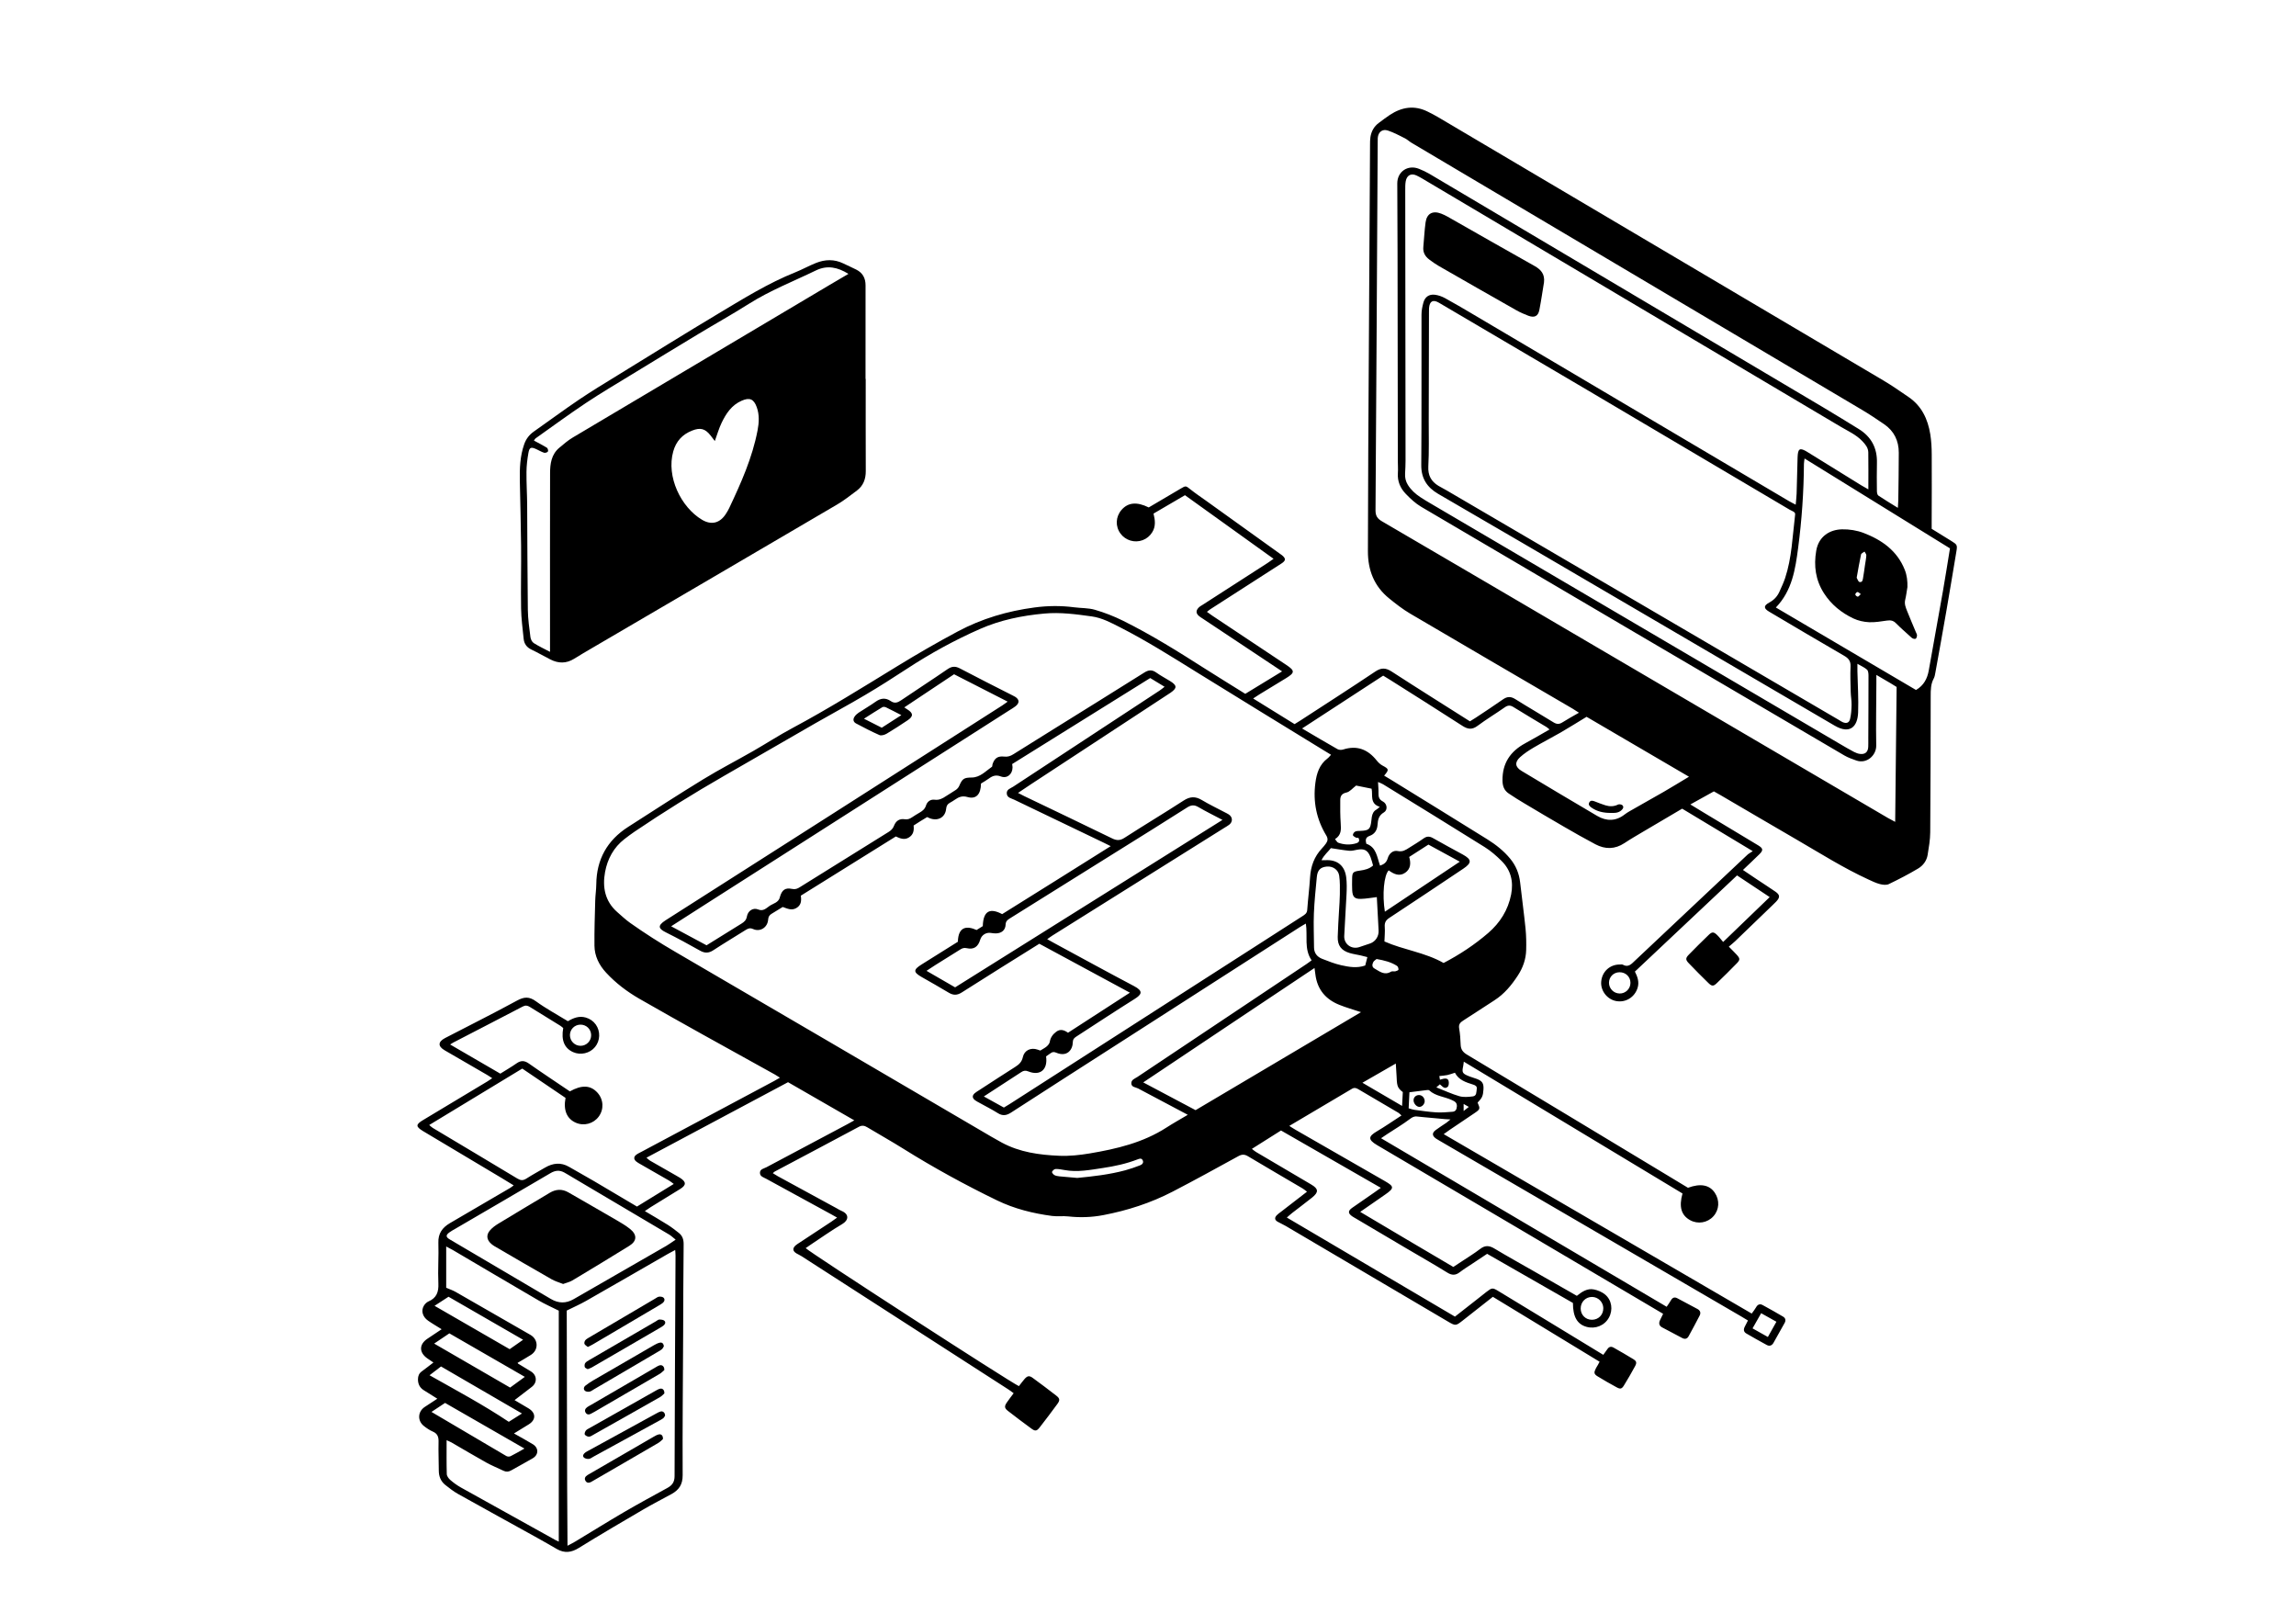
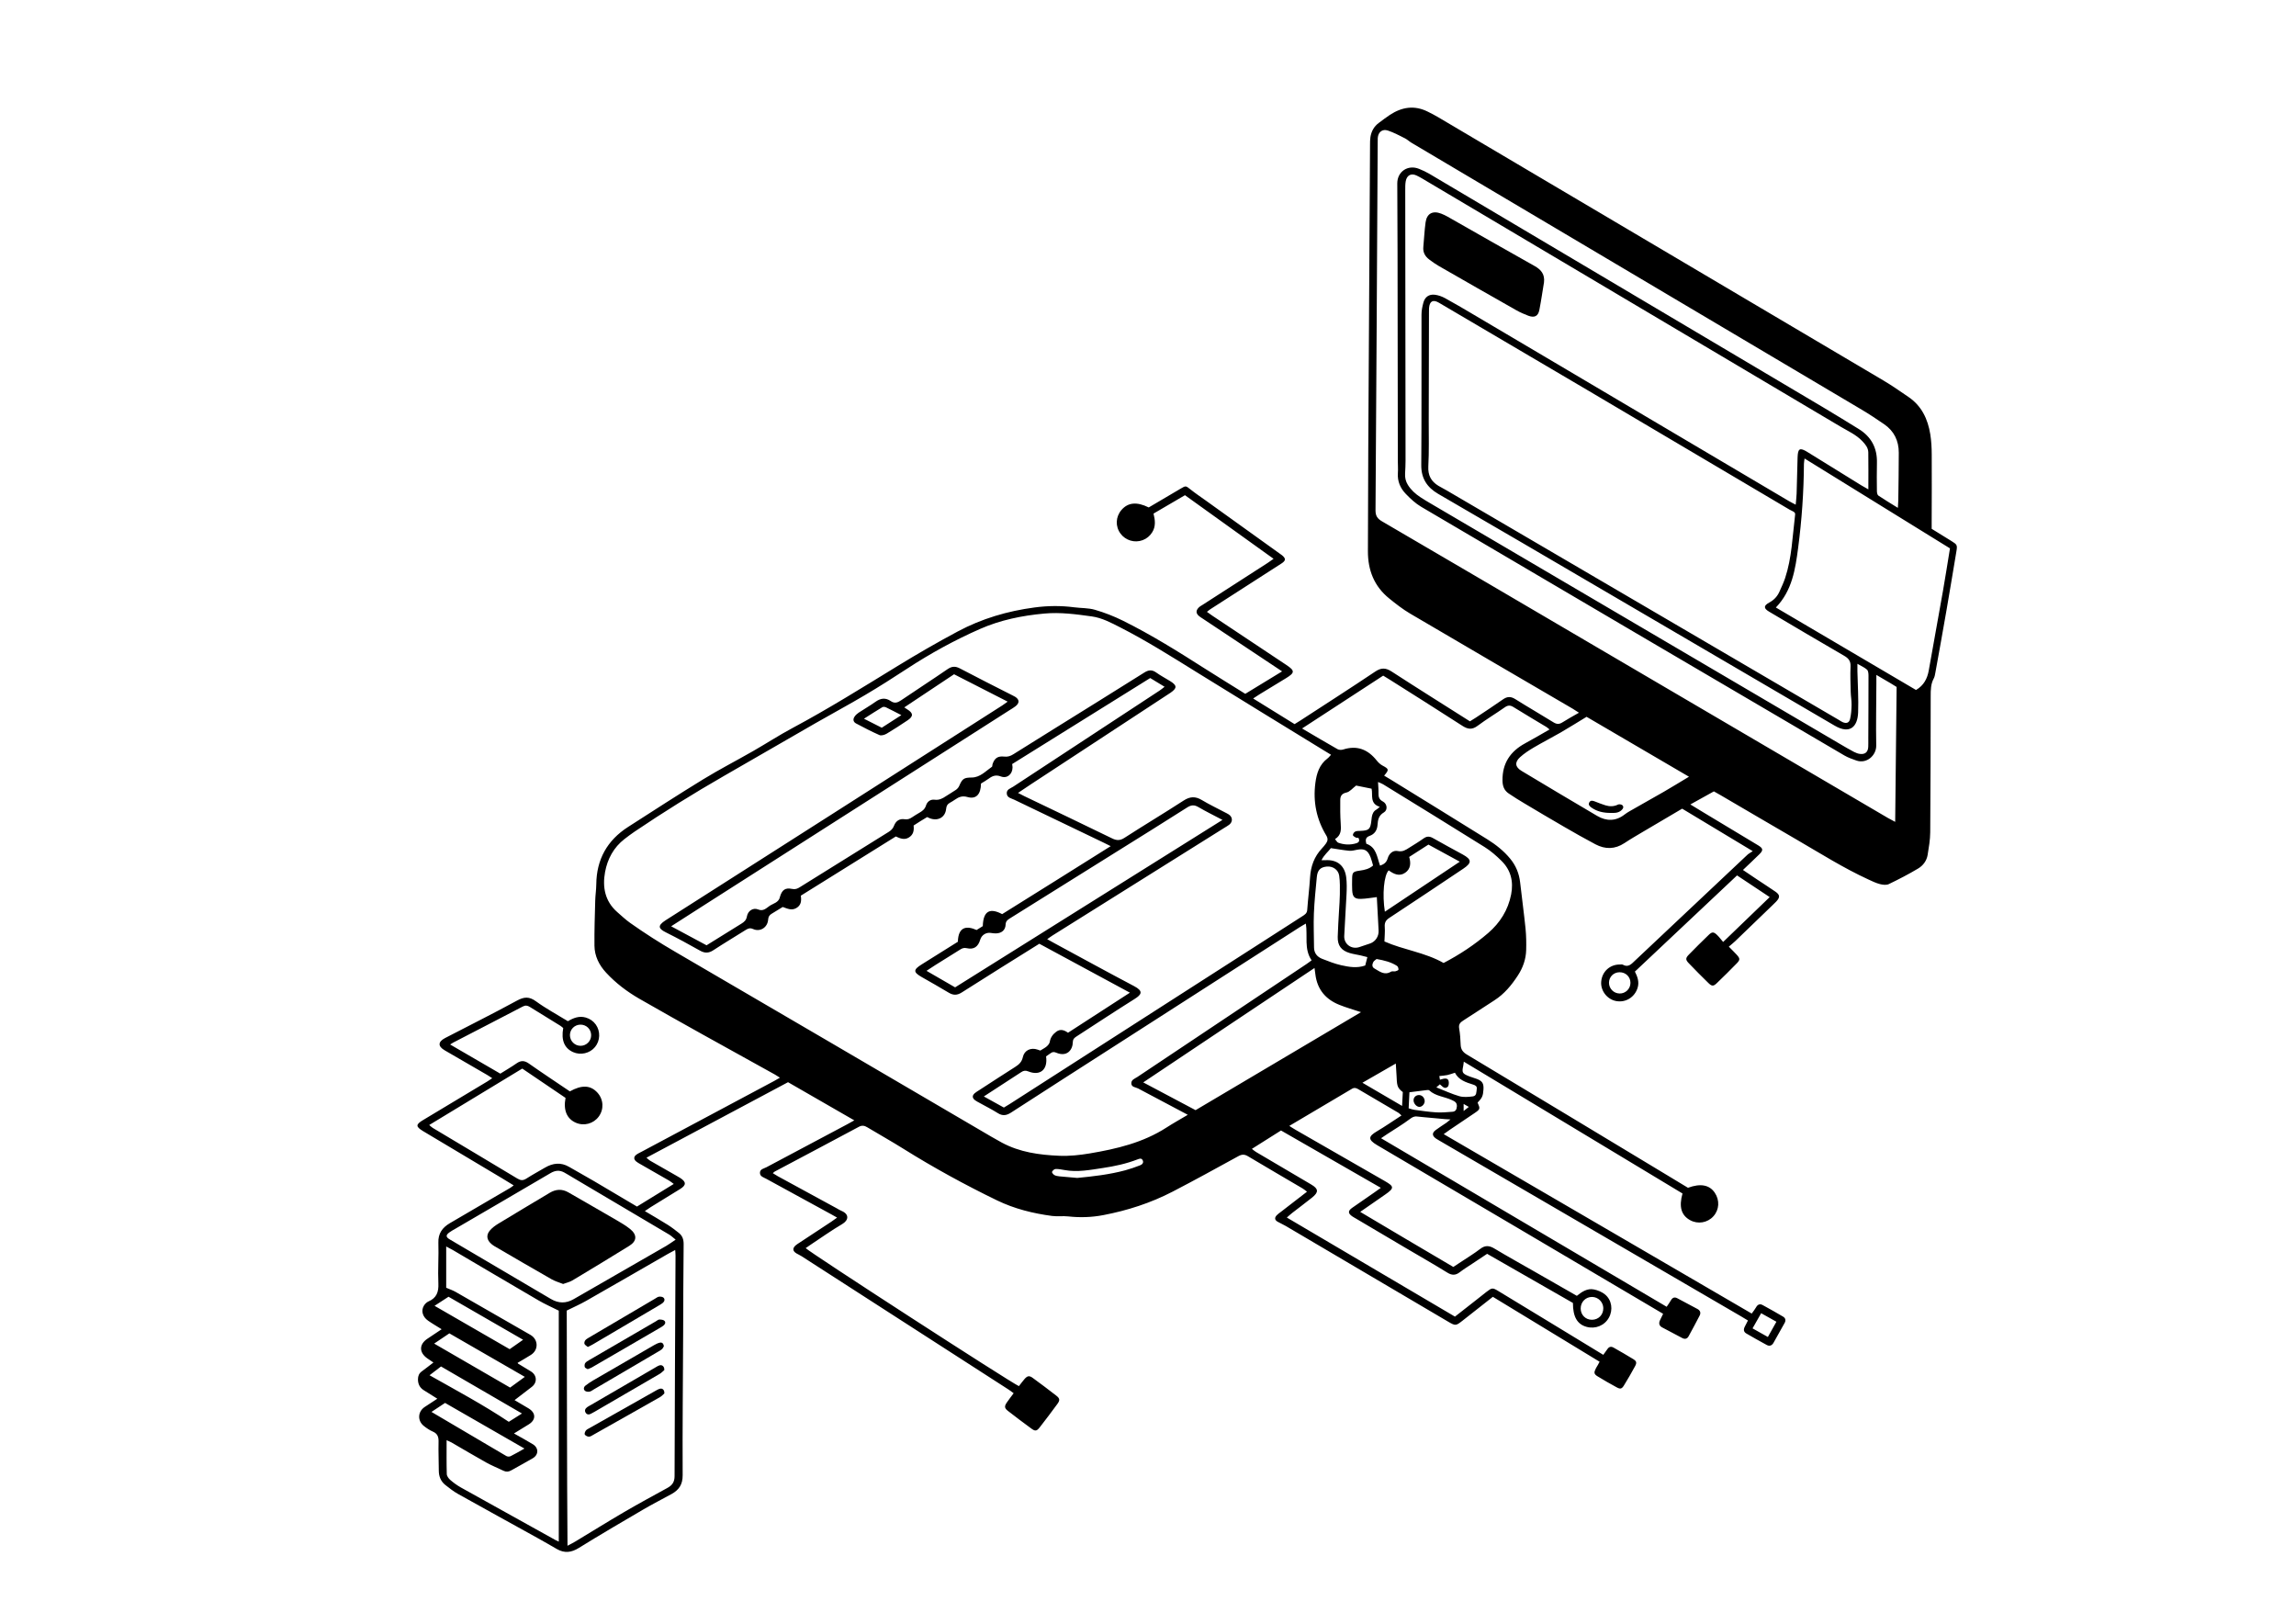
<svg xmlns="http://www.w3.org/2000/svg" id="Ebene_1" version="1.1" viewBox="0 0 841.89 595.28">
  <path d="M599.45,356.13c1.01,2,1.66,3.83,1.05,5.93-1.03,3.51-4.39,5.63-7.96,4.93-3.31-.65-5.74-3.88-5.41-7.19.36-3.69,3.25-6.26,6.95-6.2.32,0,.7-.08.95.06,2.07,1.17,3.22-.29,4.5-1.49,13.73-12.94,27.46-25.88,41.21-38.8.46-.43,1.05-.72,1.95-1.32-8.96-5.4-17.35-10.44-25.88-15.58-4.73,2.79-9.48,5.57-14.21,8.38-2.34,1.39-4.69,2.74-6.95,4.24-3.49,2.31-7.06,2.34-10.65.44-3.88-2.05-7.69-4.22-11.49-6.42-4.84-2.79-9.64-5.65-14.44-8.51-1.99-1.18-3.96-2.4-5.87-3.7-1.64-1.11-2.24-2.67-2.27-4.71-.09-6.38,2.88-10.75,8.35-13.7,2.93-1.58,5.79-3.28,8.9-5.05-.53-.43-.8-.71-1.12-.9-4.03-2.44-8.1-4.81-12.1-7.31-1.21-.76-2.08-.7-3.23.11-3.27,2.3-6.72,4.35-9.91,6.74-2.02,1.51-3.58,1.33-5.6.02-8.85-5.73-17.79-11.33-26.7-16.97-.74-.47-1.49-.91-2.34-1.43-9.87,6.43-19.69,12.83-29.74,19.37,4.48,2.63,8.73,5.17,13.03,7.6.54.3,1.42.31,2.04.11,5.08-1.62,9.05-.04,12.28,4.01.58.73,1.31,1.43,2.13,1.87,2.4,1.29,2.49,1.5.61,3.7.88.53,1.75,1.04,2.6,1.56,11.76,7.26,23.53,14.49,35.26,21.8,3.12,1.95,6.02,4.23,8.38,7.11,2.09,2.54,3.27,5.43,3.63,8.71.63,5.63,1.41,11.25,1.98,16.89.26,2.61.3,5.26.23,7.89-.09,3.35-1.19,6.44-3,9.24-2.32,3.57-4.99,6.83-8.64,9.17-3.84,2.45-7.61,5-11.46,7.43-1.13.71-1.73,1.43-1.47,2.89.34,1.96.48,3.96.55,5.96.06,1.69.79,2.71,2.25,3.59,24.52,14.72,49,29.49,73.49,44.26,2.53,1.53,5.06,3.06,7.61,4.6,4.58-1.68,7.85-1.09,9.82,1.8,1.87,2.76,1.68,6.23-.49,8.64-2.16,2.41-5.7,3-8.53,1.44-3.26-1.8-4.18-4.86-2.81-9.79-26.61-16.04-53.27-32.11-80.19-48.33-.1.71-.13,1.21-.24,1.7-.46,2.15-.29,2.6,1.64,3.44,1.09.48,2.26.77,3.38,1.19,2.01.77,2.57,1.68,2.43,3.85-.15,2.39-.48,3.13-2.15,4.83,1,2.29.98,2.42-1.12,3.85-3.04,2.07-6.1,4.11-9.14,6.16-.66.44-1.29.92-2.17,1.55,37.74,21.98,75.31,43.87,112.94,65.78.62-.87,1.19-1.55,1.61-2.31.58-1.06,1.42-1.34,2.39-.81,2.53,1.36,5.03,2.8,7.51,4.25.9.53,1.06,1.39.57,2.29-1.35,2.45-2.73,4.88-4.1,7.32-.57,1.01-1.46,1.31-2.44.79-2.53-1.36-5.03-2.79-7.52-4.23-1.01-.59-1.08-1.49-.56-2.49.36-.69.71-1.39,1.16-2.27-.9-.54-1.7-1.04-2.51-1.51-36.79-21.43-73.58-42.85-110.37-64.28-.48-.28-.98-.55-1.44-.86-1.53-1.06-1.61-2.09-.14-3.19,1.28-.96,2.64-1.79,3.96-2.7.37-.26.71-.57,1.43-1.17-.96-.05-1.47-.06-1.98-.11-2.62-.24-5.24-.48-7.86-.72-.79-.07-1.59-.13-2.38-.24-1.09-.15-1.82.27-2.73.96-2.61,1.96-5.44,3.64-8.18,5.43-.67.44-1.32.89-2.33,1.57,35,20.68,69.81,41.2,104.72,61.79.59-.88,1.12-1.58,1.54-2.33.57-1.02,1.33-1.35,2.37-.79,2.47,1.3,4.94,2.62,7.4,3.94,1.01.55,1.3,1.41.78,2.42-1.32,2.55-2.67,5.09-4.06,7.61-.5.9-1.32,1.12-2.26.64-2.48-1.3-4.95-2.6-7.41-3.92-1.13-.6-1.32-1.52-.8-2.64.33-.71.69-1.41,1.14-2.35-.88-.52-1.68-1-2.48-1.47-34.12-20.13-68.23-40.29-102.39-60.37-3.56-2.09-3.11-3.27-.1-5.05,3.02-1.78,5.9-3.79,9.03-5.82-.47-.42-.75-.78-1.12-.99-4.89-2.88-9.79-5.73-14.67-8.62-.81-.48-1.48-.71-2.41-.15-7.54,4.5-15.1,8.96-22.93,13.58.88.55,1.55,1.01,2.26,1.41,10.94,6.29,21.88,12.57,32.83,18.85,3.4,1.95,3.42,2.57.11,4.88-2.94,2.05-5.89,4.08-9.2,6.38,11.46,6.87,22.74,13.43,34.14,20.19,1.01-.66,2.07-1.34,3.11-2.04,2.26-1.51,4.6-2.92,6.74-4.57,1.81-1.4,3.34-1.27,5.23-.13,4.79,2.88,9.69,5.58,14.54,8.36,5.2,2.97,10.39,5.94,15.68,8.97,1.84-1.49,3.83-2.84,6.27-2.34,1.43.29,2.94.92,4.05,1.83,2.52,2.07,3,5.68,1.43,8.51-1.6,2.9-4.97,4.28-8.23,3.36-3.38-.95-4.96-3.66-4.96-8.75-10.35-5.93-20.81-11.91-31.46-18.01-1.8,1.19-3.65,2.42-5.49,3.65-1.53,1.02-3.1,1.98-4.56,3.1-1.54,1.18-2.87,1.18-4.56.13-4.96-3.07-10.03-5.95-15.05-8.91-6.12-3.61-12.24-7.23-18.36-10.85-.48-.28-.98-.54-1.44-.86-1.58-1.1-1.62-2-.05-3.11,2.67-1.89,5.38-3.73,8.08-5.6.72-.5,1.42-1.01,2.45-1.75-12.35-7.09-24.47-14.05-36.6-21.02-3.56,2.24-7,4.41-10.68,6.74.61.46,1.05.86,1.54,1.15,6.74,3.98,13.49,7.94,20.23,11.92,2.7,1.59,2.77,2.81.26,4.82-2.37,1.89-4.81,3.71-7.21,5.57-.61.47-1.18,1.01-2.01,1.71,20.65,12.17,41.06,24.2,61.65,36.33,2.74-2.14,5.5-4.3,8.25-6.46,1.07-.84,2.12-1.7,3.2-2.53,2.19-1.68,2.32-1.69,4.64-.28,6.22,3.77,12.43,7.54,18.64,11.32,6.48,3.94,12.96,7.88,19.66,11.96.52-.72,1.04-1.39,1.51-2.1.6-.89,1.35-1.07,2.26-.55,2.42,1.39,4.87,2.75,7.24,4.23,1.21.75,1.33,1.32.62,2.63-1.3,2.39-2.65,4.74-4.08,7.05-.77,1.24-1.31,1.37-2.6.67-2.39-1.29-4.75-2.64-7.06-4.06-1.31-.81-1.37-1.37-.65-2.82.21-.43.49-.83.72-1.24.19-.34.37-.7.69-1.28-13.06-7.94-26.06-15.85-39.14-23.8-3.72,2.92-7.37,5.78-11,8.65-2.59,2.04-2.68,2.06-5.48.41-19.82-11.68-39.64-23.36-59.46-35.03-.96-.56-1.99-1-2.96-1.55-1.09-.62-1.22-1.43-.39-2.34.43-.47.97-.83,1.48-1.22,3.16-2.44,6.32-4.88,9.66-7.46-.63-.47-1.08-.88-1.59-1.18-6.68-3.93-13.38-7.82-20.03-11.8-1.25-.75-2.22-.77-3.5-.07-8.05,4.41-16.09,8.86-24.24,13.07-7.98,4.13-16.49,6.87-25.31,8.56-4.25.82-8.55.96-12.88.48-1.96-.22-3.98.09-5.92-.17-6.99-.93-13.76-2.6-20.17-5.7-11.8-5.72-23.27-12-34.39-18.95-4.33-2.71-8.8-5.21-13.18-7.84-1.03-.62-1.91-.83-3.09-.2-10.27,5.51-20.58,10.95-30.88,16.42-.2.11-.35.3-.69.59.64.4,1.2.77,1.78,1.09,7.22,3.94,14.44,7.87,21.67,11.8.56.31,1.1.67,1.69.91,3.03,1.26,2.63,3.49.3,4.86-3.92,2.3-7.64,4.96-11.44,7.47-.66.43-1.3.89-1.95,1.34,1.16,1.39,74.67,48.97,78.18,50.6.64-.81,1.29-1.7,2-2.53,1.1-1.27,1.78-1.43,3.08-.48,2.91,2.12,5.78,4.28,8.62,6.49,1.33,1.03,1.41,1.68.42,3.04-2.12,2.9-4.29,5.78-6.5,8.61-1.08,1.38-1.64,1.46-3.02.45-2.9-2.12-5.78-4.29-8.62-6.5-1.29-1-1.35-1.7-.42-3.06.76-1.12,1.6-2.18,2.52-3.42-.66-.48-1.2-.91-1.78-1.29-25.32-16.32-50.65-32.63-75.98-48.94-.6-.39-1.27-.66-1.88-1.03-1.44-.86-1.52-1.93-.2-3.03.43-.36.92-.64,1.38-.95,3.87-2.55,7.74-5.09,11.61-7.65.66-.43,1.29-.91,2.11-1.5-.86-.48-1.54-.88-2.23-1.25-7.92-4.32-15.85-8.64-23.76-12.98-.94-.52-2.3-.82-2.3-2.17,0-1.41,1.44-1.56,2.38-2.06,9.86-5.27,19.74-10.5,29.61-15.74.77-.41,1.52-.84,2.61-1.45-8.21-4.72-16.18-9.31-24.3-13.99-17.18,9.16-34.43,18.36-51.91,27.68.53.44.88.83,1.31,1.08,3.18,1.84,6.38,3.65,9.57,5.47.49.28.98.55,1.45.85,2.29,1.46,2.32,2.64.05,4.06-3.59,2.24-7.21,4.43-10.82,6.66-.66.41-1.29.87-2.16,1.45,2.97,1.77,5.73,3.36,8.42,5.05,1.41.89,2.74,1.92,4.05,2.96,1.34,1.06,1.78,2.43,1.76,4.19-.13,10.95-.13,21.9-.18,32.86-.08,17.27-.27,34.54-.18,51.8.02,3.43-1.4,5.41-4.11,6.9-3.43,1.89-6.93,3.65-10.3,5.63-7.93,4.64-15.86,9.27-23.66,14.11-2.77,1.72-5.28,2-8.06.4-2.42-1.4-4.84-2.8-7.28-4.15-9.64-5.34-19.3-10.64-28.92-16.02-1.66-.93-3.19-2.12-4.69-3.31-1.65-1.32-2.4-3.12-2.4-5.26-.01-3.52-.18-7.04-.09-10.55.05-1.8-.36-3.03-2.13-3.78-1.16-.5-2.24-1.24-3.24-2.03-2.45-1.92-2.27-5.29.31-6.99,1.46-.96,2.92-1.91,4.61-3.02-1.79-1.12-3.37-2.11-4.95-3.1-1.49-.93-2.16-2.29-2.15-4.02,0-1.19.39-2.17,1.39-2.89,1.35-.98,2.66-2.03,4.28-3.26-.88-.59-1.58-1.05-2.26-1.53-3.03-2.13-3.03-5.11,0-7.15,1.71-1.15,3.44-2.3,5.27-3.52-1.79-1.12-3.45-2.07-5-3.16-1.99-1.4-2.61-3.61-1.53-5.43.38-.65,1.02-1.3,1.69-1.59,3-1.28,3.78-3.48,3.64-6.63-.23-4.94.17-9.92,0-14.86-.13-3.44,1.47-5.59,4.19-7.2,5.36-3.17,10.75-6.29,16.13-9.43,2-1.17,4.01-2.32,6-3.5.4-.23.75-.54,1.3-.94-1.52-.93-2.86-1.76-4.21-2.57-9.46-5.65-18.93-11.3-28.4-16.95-.21-.12-.41-.24-.62-.37-2.74-1.67-2.74-2.41.01-4.06,7.88-4.73,15.75-9.45,23.62-14.19.53-.32,1.03-.69,1.73-1.15-.74-.48-1.3-.88-1.89-1.22-5.18-3.01-10.37-5.99-15.55-9.01-2.53-1.47-2.49-3.12.16-4.5,8.78-4.57,17.65-8.97,26.34-13.71,2.64-1.44,4.51-1.56,7.01.27,3.67,2.67,7.7,4.83,11.68,7.27,2.02-1.21,4.17-2.04,6.56-1.34,1.49.44,2.74,1.28,3.66,2.56,1.76,2.46,1.65,5.91-.28,8.25-1.91,2.32-5.3,3.1-8.05,1.86-3.19-1.45-4.41-4.35-3.61-8.82-.3-.24-.63-.58-1.02-.82-3.74-2.31-7.5-4.59-11.22-6.92-.91-.57-1.64-.66-2.64-.13-8.49,4.44-17.01,8.82-25.52,13.23-.26.13-.5.31-1.07.67,6.23,3.62,12.21,7.09,18.4,10.69,1.96-1.23,4.02-2.42,5.97-3.78,1.6-1.12,2.9-1.06,4.52.08,4.96,3.49,10.03,6.83,15.01,10.2,4.38-2.45,7.59-2.29,10.1.45,2.27,2.49,2.47,6.14.46,8.83-1.93,2.59-5.4,3.51-8.37,2.21-3.28-1.43-4.64-4.58-3.77-9.1-5.24-3.55-10.57-7.16-15.87-10.75-11.41,6.92-22.67,13.75-34.12,20.69.52.43.88.81,1.31,1.07,10.35,6.19,20.72,12.35,31.05,18.58,1.2.72,2.08.74,3.25,0,2.22-1.42,4.54-2.67,6.82-4.01,2.9-1.7,5.82-2.06,8.85-.3,3.1,1.81,6.26,3.53,9.35,5.35,5.16,3.03,10.3,6.1,15.55,9.21,4.45-2.74,8.86-5.44,13.49-8.29-.65-.47-1.1-.86-1.6-1.16-3.53-2.04-7.07-4.05-10.6-6.08-.55-.32-1.13-.62-1.61-1.03-.91-.8-.91-1.69.04-2.42.63-.48,1.38-.8,2.08-1.18,16.13-8.61,32.26-17.21,48.39-25.82.69-.37,1.36-.77,2.23-1.27-.7-.44-1.21-.8-1.75-1.1-8.94-4.96-17.89-9.89-26.82-14.87-7.67-4.28-15.33-8.58-22.95-12.95-4.52-2.6-8.66-5.73-12.22-9.58-2.59-2.8-4.23-6.09-4.27-9.9-.06-5.51.14-11.02.28-16.52.05-1.99.37-3.98.39-5.98.09-9.13,4.01-16.12,11.65-21.02,9.14-5.86,18.26-11.78,27.52-17.45,5.98-3.66,12.24-6.88,18.33-10.37,4.85-2.78,9.54-5.83,14.46-8.46,13.11-7.01,25.7-14.88,38.36-22.63,7.29-4.47,14.68-8.74,22.21-12.76,8.84-4.72,18.27-7.49,28.16-8.8,4.86-.65,9.71-.7,14.57-.06,2.53.33,5.17.21,7.58.91,3.5,1.02,6.96,2.36,10.23,3.98,10.46,5.18,20.35,11.37,30.18,17.64,4.85,3.09,9.75,6.09,14.72,9.19,4.48-2.73,8.88-5.42,13.5-8.23-3.82-2.54-7.34-4.89-10.87-7.23-6.06-4.03-12.11-8.05-18.17-12.07-.47-.31-.95-.6-1.38-.95-1.16-.96-1.26-1.96-.23-3.07.42-.46,1.01-.77,1.55-1.11,7.92-5.11,15.85-10.21,23.78-15.31.66-.42,1.28-.89,2.2-1.53-10.93-7.85-21.67-15.55-32.49-23.32-3.86,2.26-7.65,4.47-11.53,6.74.58,2.36.9,4.71-.52,6.91-.85,1.33-2,2.28-3.46,2.83-2.94,1.11-6.29.1-8.14-2.42-1.94-2.64-1.79-6.13.36-8.64,2.39-2.78,5.64-3.09,10-.93,3.91-2.3,7.83-4.61,11.75-6.92,1.88-1.11,1.82-1.06,3.66.39,1.75,1.39,3.61,2.64,5.43,3.94,9.09,6.52,18.18,13.05,27.27,19.57.26.19.53.35.78.56,1.48,1.23,1.39,1.97-.28,3.05-8.67,5.57-17.34,11.14-26.01,16.72-.39.25-.74.57-1.26.97.75.53,1.36.99,2,1.42,9.04,6.02,18.09,12.04,27.14,18.06,3.14,2.09,3.13,2.83-.07,4.8-3.27,2.01-6.55,3.98-9.82,5.98-.67.41-1.32.86-2.3,1.5,5.2,3.22,10.18,6.3,15.19,9.4.77-.48,1.45-.88,2.11-1.31,9.17-5.97,18.39-11.87,27.49-17.97,2.22-1.49,3.87-1.38,6.04.03,9.45,6.13,19,12.1,28.66,18.23.7-.44,1.44-.87,2.16-1.35,3.32-2.22,6.68-4.39,9.94-6.69,1.59-1.12,2.92-1.13,4.59-.07,4.59,2.9,9.31,5.59,13.92,8.46,1.19.74,2.1.79,3.28.04,1.88-1.2,3.85-2.26,6.09-3.55-.89-.57-1.58-1.04-2.29-1.46-19.86-11.61-39.74-23.18-59.57-34.85-2.74-1.61-5.28-3.59-7.75-5.6-5.48-4.43-7.8-10.35-7.78-17.29.04-12.31.07-24.62.13-36.93.21-37.33.43-74.67.65-112,0-.96,0-1.93.14-2.87.33-2.13,1.3-3.92,3.06-5.22,1.35-1,2.68-2.03,4.08-2.95,4.38-2.88,8.97-3.62,13.82-1.22,1.29.64,2.57,1.29,3.8,2.02,54.46,32.18,108.92,64.36,163.36,96.58,3.15,1.86,6.16,3.98,9.19,6.04,4.82,3.28,7.09,8.12,7.98,13.67.39,2.43.52,4.92.53,7.39.05,8.23,0,16.47-.02,24.7,0,.8,0,1.59,0,2.57,2.42,1.5,4.86,3,7.3,4.51,2.05,1.27,2.16,1.46,1.75,3.87-1.2,7.17-2.38,14.34-3.62,21.5-1.32,7.63-2.7,15.25-4.08,22.88-.13.7-.24,1.46-.57,2.07-1.13,2.06-1.14,4.26-1.14,6.52-.02,16.63-.04,33.26-.17,49.89-.02,2.78-.5,5.56-.95,8.31-.35,2.15-1.68,3.92-3.48,4.99-3.48,2.08-7.1,3.95-10.75,5.71-.89.43-2.22.27-3.26,0-1.45-.37-2.84-1.05-4.21-1.68-9.09-4.17-17.54-9.52-26.17-14.53-9.33-5.41-18.62-10.88-27.93-16.32-.82-.48-1.66-.94-2.58-1.46-2.81,1.56-5.59,3.1-8.63,4.79,1.89,1.15,3.51,2.15,5.15,3.13,6.57,3.96,13.14,7.9,19.71,11.86,1.84,1.11,1.95,1.79.45,3.27-1.93,1.9-3.91,3.75-6.02,5.76,1.79,1.2,3.43,2.32,5.08,3.42,2.26,1.51,4.55,2.97,6.79,4.51,1.74,1.2,1.79,2.09.31,3.67-.49.52-1.02,1.01-1.54,1.51-4.49,4.33-8.97,8.66-13.47,12.98-.69.66-1.45,1.25-2.35,2.03,1.1,1.12,1.99,1.99,2.84,2.91,1.3,1.41,1.35,1.9.06,3.22-2.4,2.46-4.84,4.89-7.32,7.26-1.23,1.18-1.81,1.17-3.06-.05-2.46-2.4-4.89-4.84-7.26-7.32-1.16-1.21-1.15-1.84.05-3.07,2.4-2.46,4.84-4.89,7.32-7.27,1.23-1.18,1.82-1.15,3.06.04.75.72,1.37,1.56,2.22,2.56,5.8-5.59,11.35-10.94,17.07-16.45-4.01-2.66-7.86-5.22-11.97-7.95-12.42,11.7-24.85,23.4-37.42,35.23h0ZM435.49,408.68c-6.34-3.35-12.27-6.47-18.18-9.64-.92-.49-2.46-.42-2.48-1.89-.02-1.33,1.31-1.71,2.21-2.31,20.66-13.81,41.33-27.59,62-41.39.65-.43,1.27-.92,1.9-1.38-2.86-4.16-1.39-8.89-2.11-13.47-.88.51-1.57.88-2.22,1.3-22.73,14.58-45.46,29.16-68.18,43.75-12.57,8.07-25.16,16.12-37.7,24.24-1.67,1.08-3.1,1.31-4.85.2-2.16-1.36-4.45-2.5-6.69-3.75-.56-.31-1.15-.59-1.65-.97-1.08-.83-1.12-1.71-.12-2.59.48-.42,1.05-.73,1.58-1.08,4.43-2.87,8.83-5.76,13.29-8.58,1.39-.88,2.38-1.81,2.77-3.58.56-2.54,2.97-3.59,5.4-2.74.36.12.71.25,1,.35.88-.56,1.69-.95,2.35-1.52.49-.43,1.01-1.05,1.11-1.65.27-1.62,1.12-2.79,2.38-3.73,1.52-1.14,2.99-.59,4.31.37,7.59-4.91,15.02-9.72,22.7-14.69-11.25-6.08-22.25-12.02-33.21-17.94-9.58,6-19.03,11.84-28.38,17.82-1.74,1.11-3.13,1.15-4.84.12-3.28-1.98-6.63-3.85-9.96-5.76-3.06-1.76-3.07-2.65-.01-4.57,4.46-2.8,8.92-5.59,13.32-8.34.15-5.74,3.39-5.85,6.86-4.31.74-.46,1.54-.96,2.28-1.42.17-5.97,2.96-6.6,7.1-4.4,13.13-8.23,26.37-16.43,39.8-24.92-1.12-.56-1.83-.92-2.54-1.26-10.94-5.25-21.89-10.48-32.82-15.76-1.09-.53-2.67-.71-2.75-2.32-.07-1.49,1.39-1.83,2.34-2.45,17.89-11.76,35.8-23.5,53.7-35.25.58-.38,1.1-.83,1.83-1.39-1.9-1.15-3.58-2.18-5.27-3.2-16.93,10.55-33.74,21.02-50.62,31.53.05.46.14.84.14,1.22-.02,2.51-1.98,4.2-4.29,3.33-1.77-.67-3.01-.25-4.35.74-.96.7-2,1.28-2.93,1.86-.04,3.97-1.8,5.85-4.96,4.94-1.91-.55-3.19-.01-4.58.96-.59.41-1.2.79-1.83,1.13-.9.49-1.3,1.1-1.41,2.24-.3,3.11-2.98,4.59-5.94,3.48-.36-.13-.7-.31-1.02-.46-.93.57-1.76,1.06-2.57,1.56-.8.5-1.59,1.02-2.4,1.54.23,1.89-.12,3.44-1.81,4.43-1.67.98-3.23.25-4.71-.42-11.7,7.29-23.28,14.51-34.84,21.71.31,1.98.08,3.55-1.67,4.55-1.78,1.02-3.38.12-4.96-.41-1.38.85-2.67,1.67-3.97,2.43-.88.51-1.3,1.09-1.38,2.24-.22,2.87-2.94,4.57-5.49,3.43-1.2-.54-1.91-.19-2.82.38-3.92,2.47-7.91,4.84-11.78,7.38-1.69,1.11-3.14,1.13-4.88.15-4.11-2.31-8.24-4.57-12.46-6.67-2.59-1.29-3.45-2.37-.12-4.49,41.18-26.21,82.31-52.49,123.45-78.76.57-.37,1.11-.79,1.93-1.37-6.71-3.43-13.15-6.72-19.65-10.04-6.1,4.06-12.11,8.06-18.26,12.15.52.34.78.52,1.05.69,2.29,1.39,2.36,2.59.18,4.04-2.53,1.68-5.06,3.36-7.67,4.9-.75.44-1.96.82-2.65.52-2.92-1.27-5.75-2.77-8.58-4.26-1.03-.54-1.21-1.5-.59-2.45.37-.58.92-1.09,1.5-1.48,2.06-1.37,4.23-2.59,6.24-4.03,1.86-1.34,3.68-1.54,5.54-.26,1.46,1.01,2.57.58,3.88-.31,5.62-3.82,11.33-7.5,16.92-11.34,1.58-1.09,2.86-1.22,4.6-.3,6.35,3.36,12.78,6.57,19.18,9.83.36.18.72.35,1.06.56,1.58,1,1.65,2.26.16,3.45-.68.54-1.46.98-2.2,1.45-37.24,23.77-74.48,47.54-111.72,71.31-4.04,2.58-8.06,5.17-12.38,7.93,4.5,2.42,8.75,4.7,12.98,6.97,4.38-2.72,8.57-5.35,12.79-7.94,1.05-.65,1.78-1.28,2.02-2.68.37-2.08,2.32-3.26,4.1-2.52,1.95.81,3.03-.53,4.26-1.34,1.33-.88,3.22-1.19,3.71-3.1.02-.08.02-.16.05-.24.74-2.48,1.93-3.38,4.41-2.85,1.18.25,1.97-.07,2.86-.63,10.85-6.76,21.69-13.52,32.56-20.26.91-.57,1.58-1.21,1.98-2.26.66-1.75,1.99-2.71,3.93-2.39,1.05.17,1.86-.16,2.68-.71.93-.62,1.88-1.21,2.85-1.77,1.06-.61,1.88-1.3,2.28-2.59.44-1.39,1.63-2.29,3.14-2.09,1.67.22,2.92-.45,4.2-1.32,1.19-.81,2.47-1.48,3.64-2.31.48-.34.94-.86,1.17-1.4,1.18-2.76,1.78-3.07,4.64-3.11,3.07-.04,5.07-2.34,7.38-3.94.19-.13.1-.61.2-.91.75-2.24,1.9-3.09,4.32-2.82,1.31.15,2.3-.21,3.35-.87,4.8-3.03,9.62-6.01,14.43-9.01,11.19-6.97,22.4-13.9,33.55-20.92,1.57-.99,2.83-1.13,4.37-.03,1.62,1.16,3.4,2.09,5.1,3.14,2.61,1.61,2.63,2.58.12,4.31-.2.14-.4.26-.6.39-16.84,11.04-33.68,22.08-50.52,33.12-1.52.99-3.01,2.02-4.76,3.19.95.48,1.63.86,2.33,1.19,10.72,5.15,21.46,10.25,32.15,15.47,1.69.83,2.92.86,4.56-.2,7.18-4.63,14.52-9.02,21.7-13.67,2.31-1.5,4.29-1.6,6.63-.2,2.74,1.64,5.63,3.02,8.45,4.51.49.26,1.01.49,1.47.8,1.46.98,1.52,2.7.13,3.77-.57.44-1.2.78-1.81,1.16-20.99,13.15-41.98,26.29-62.97,39.44-.62.39-1.2.84-1.94,1.35,1.02.57,1.78,1.01,2.55,1.42,9.76,5.28,19.5,10.62,29.31,15.79,3.46,1.82,2.82,3.07.18,4.72-7.11,4.46-14.11,9.08-21.15,13.64-.81.52-1.46.95-1.49,2.18-.06,2.87-2.15,5.56-6.13,3.85-.77-.33-1.35-.29-1.99.19-.56.43-1.16.81-1.69,1.18.71,4.84-2.16,7.26-6.51,5.51-1.08-.43-1.77-.29-2.62.28-2.33,1.55-4.69,3.05-7.03,4.57-2.12,1.38-4.25,2.76-6.66,4.33,2.63,1.46,4.98,2.76,7.35,4.07.79-.48,1.47-.87,2.14-1.3,30.4-19.5,60.79-38.99,91.18-58.49,5.38-3.45,10.76-6.91,16.13-10.36.87-.56,1.7-1.03,1.78-2.32.28-3.98.8-7.94,1.04-11.92.25-4.07,1.54-7.63,4.35-10.62.55-.58,1.06-1.2,1.52-1.85.65-.91.73-1.8.09-2.86-3.61-5.95-4.92-12.4-4.01-19.31.46-3.5,1.47-6.71,4.44-8.96.47-.35.83-.85,1.3-1.35-1.01-.61-1.83-1.1-2.64-1.6-15.45-9.49-30.93-18.93-46.34-28.49-9.3-5.77-18.55-11.62-28.3-16.6-3.34-1.7-6.69-3.51-10.45-4.03-5.76-.8-11.52-1.59-17.4-1.05-8.17.74-16.14,2.37-23.63,5.67-9.29,4.09-18.18,8.97-26.69,14.54-5.08,3.33-10.2,6.58-15.42,9.67-5.98,3.54-12.1,6.83-18.13,10.29-11.22,6.44-22.41,12.93-33.63,19.38-11.16,6.41-22.08,13.2-32.74,20.4-1.26.85-2.47,1.77-3.67,2.69-4.01,3.08-6.28,7.35-7.16,12.13-1.01,5.48-.06,10.7,4.45,14.66,1.56,1.37,3.08,2.8,4.77,4,5.34,3.78,10.85,7.29,16.52,10.59,37.41,21.78,74.75,43.69,112.11,65.55,2.54,1.49,5.07,3,7.66,4.4,6.56,3.53,13.72,4.51,21.03,4.82,3.77.16,7.5-.25,11.2-.87,9.88-1.66,19.54-3.95,28.12-9.48,2.4-1.55,4.9-2.94,7.76-4.64h0ZM658.22,188.74c.25-1.08-1.1-1.35-2-1.88-24.54-14.53-49.08-29.05-73.64-43.54-18.3-10.8-36.62-21.55-54.93-32.32-2.18-1.29-3.44-.63-3.66,1.93-.04.48-.02.96-.02,1.44-.03,13.35-.06,26.7-.09,40.05-.01,5.52.15,11.04-.15,16.54-.18,3.32,1.03,5.52,3.71,7.15.95.58,1.97,1.06,2.93,1.63,47.98,28.07,95.95,56.15,143.93,84.22.48.28.94.63,1.45.83,1.31.52,2.28.22,2.62-1.17.41-1.67.52-3.44.56-5.17.03-1.59-.28-3.17-.32-4.77-.08-3.12-.2-6.24-.06-9.35.09-1.97-.72-2.98-2.35-3.92-9.2-5.32-18.33-10.74-27.48-16.15-2.09-1.23-2.1-2.2.03-3.36,1.7-.92,2.93-2.21,3.7-3.93.75-1.67,1.55-3.34,2.12-5.07,2.44-7.36,2.67-15.07,3.65-23.17h0ZM685.08,179.39c0-4.66.05-9.1-.02-13.54-.03-1.69-1.06-2.94-2.2-4.13-2.26-2.37-5.2-3.66-7.94-5.28-50.43-29.9-100.85-59.81-151.27-89.71-1.37-.81-2.73-1.67-4.17-2.36-2.04-.98-3.64-.14-4.04,2.1-.19,1.09-.17,2.23-.17,3.35.03,33.01.08,66.03.11,99.04,0,1.59-.08,3.19-.17,4.78-.08,1.48.22,2.83,1.01,4.11,1.16,1.88,2.76,3.31,4.57,4.51,1.4.93,2.84,1.78,4.29,2.62,49.85,29.29,99.71,58.57,149.56,87.85,1.72,1.01,3.44,2.02,5.21,2.95.69.36,1.48.65,2.25.73,1.85.19,2.84-.72,2.94-2.59.05-.96.01-1.92.02-2.88.03-7.75.08-15.51.07-23.26,0-.74-.08-1.75-.54-2.17-.9-.82-2.1-1.32-3.52-2.15,0,1.22-.01,1.99,0,2.75.11,5.03.45,10.08.26,15.1-.19,5.16-2.96,8.12-8.61,4.82-38.19-22.34-76.37-44.7-114.57-67.04-10.27-6.01-20.58-11.94-30.85-17.96-3.99-2.34-6.2-5.6-6.16-10.54.15-18.38.04-36.77.09-55.15,0-1.49.31-3.02.71-4.46.56-2.01,2.05-3.07,4.14-2.83,1.3.15,2.64.63,3.79,1.26,3.36,1.83,6.65,3.78,9.94,5.72,8.67,5.11,17.33,10.24,25.99,15.36,30.04,17.77,60.08,35.53,90.12,53.29.73.43,1.5.8,2.52,1.34.13-1.56.3-2.82.34-4.07.14-4.39.23-8.79.35-13.18.1-3.4.79-3.8,3.63-2.05,6.6,4.06,13.18,8.15,19.77,12.23.79.49,1.61.92,2.52,1.44h0ZM688.02,247.45c0,1.33,0,2.19,0,3.05-.03,7.59-.19,15.19-.05,22.78.07,3.71-3.54,6.86-7.29,5.54-1.49-.53-3.02-1.05-4.38-1.85-51.74-30.35-103.47-60.72-155.16-91.16-2.1-1.23-3.96-2.97-5.66-4.74-1.99-2.06-3.12-4.6-2.91-7.61.11-1.51-.02-3.04-.02-4.55-.04-25.26-.06-50.52-.1-75.78-.01-8.63-.09-17.27-.1-25.9,0-4.36,3.92-6.96,7.98-5.33,1.33.53,2.64,1.15,3.87,1.87,48.1,28.5,96.19,57.01,144.27,85.54,4.39,2.61,8.75,5.29,13.09,7.97,4.6,2.84,6.81,6.98,6.67,12.41-.08,3.44-.05,6.87-.01,10.31,0,.58.15,1.43.54,1.69,2.23,1.51,4.55,2.88,7.15,4.5.07-1.18.14-1.96.15-2.73.07-5.84.19-11.67.18-17.51,0-4.34-1.71-7.92-5.34-10.41-2.7-1.85-5.43-3.68-8.24-5.34-55.03-32.63-110.08-65.24-165.11-97.87-.82-.49-1.52-1.18-2.36-1.61-2.06-1.03-4.1-2.14-6.27-2.86-2.08-.69-3.59.59-3.73,2.76-.04.64-.02,1.28-.02,1.92-.25,44.85-.49,89.69-.8,134.54-.01,2.06.7,3.07,2.42,4.07,25.8,15.05,51.55,30.18,77.32,45.3,36.03,21.13,72.06,42.26,108.09,63.39.8.47,1.63.88,2.72,1.47.18-16.74.36-33.11.53-49.46-.82-.51-1.49-.94-2.17-1.34-1.57-.93-3.15-1.84-5.24-3.07h0ZM207.81,480.49c.12,28.32.05,57.05.28,86.21,1.23-.66,2.07-1.07,2.86-1.55,5.95-3.59,11.85-7.26,17.85-10.77,5.24-3.06,10.58-5.95,15.9-8.87,1.75-.96,2.65-2.14,2.65-4.33.06-26.94.22-53.88.35-80.82,0-.6-.06-1.2-.12-2.09-1,.53-1.77.91-2.51,1.34-10.04,5.77-20.07,11.57-30.13,17.3-2.19,1.25-4.51,2.27-7.14,3.57h0ZM661.69,168.09c-.11.95-.23,1.48-.23,2.01-.07,10.32-.79,20.59-2.13,30.82-1.03,7.82-2.2,15.63-8.16,21.8,17.24,10.15,34.35,20.21,51.39,30.24,2.89-1.69,4.14-4.21,4.67-7.14,1.76-9.74,3.51-19.48,5.22-29.23.89-5.1,1.69-10.22,2.56-15.55-17.67-10.92-35.35-21.85-53.31-32.94h0ZM204.89,565.19v-84.68c-2.74-1.37-5.15-2.43-7.41-3.75-10.49-6.11-20.93-12.3-31.39-18.45-.71-.41-1.44-.78-2.48-1.33v15.13c1.32.57,2.44.95,3.45,1.52,9.15,5.23,18.27,10.52,27.42,15.75,2.93,1.67,3.08,5.52.19,7.35-1.6,1.02-3.26,1.95-4.89,2.92.1.15.13.24.19.28,1.57.95,3.15,1.88,4.7,2.85,2.25,1.4,2.4,4.07.32,5.68-2,1.56-4.02,3.09-6.31,4.85,1.86,1.1,3.5,2.04,5.12,3.02,2.79,1.69,2.77,4.25,0,5.92-1.7,1.02-3.38,2.07-5.34,3.28,2.51,1.43,4.75,2.62,6.9,3.94,2.21,1.35,2.2,3.86-.02,5.16-2.61,1.54-5.3,2.96-7.94,4.46-.9.51-1.79.59-2.73.14-2.16-1.03-4.38-1.93-6.47-3.09-4.26-2.37-8.43-4.88-12.65-7.31-.53-.3-1.11-.51-1.79-.82,0,4.27-.06,8.34.06,12.4.02.74.67,1.63,1.28,2.16,1.2,1.04,2.51,1.99,3.9,2.77,11.57,6.46,23.16,12.88,34.75,19.31.33.18.69.33,1.16.55h0ZM506.05,317.36c1.53-.53,2.36-1.24,2.78-2.66.56-1.9,2.02-3.05,3.73-2.69,1.76.37,2.9-.42,4.16-1.22,1.75-1.11,3.55-2.17,5.23-3.38,1.21-.88,2.23-.87,3.51-.14,3.6,2.06,7.27,4.01,10.91,6.01,3.33,1.83,3.37,3.07.16,5.21-9.03,6.03-18.06,12.09-27.14,18.05-1.33.88-1.75,1.81-1.63,3.34.13,1.7-.07,3.43-.12,5.27,6.95,3.09,14.89,4.01,21.69,7.89,5.93-3.09,11.38-6.7,16.36-10.99,4.35-3.76,7.29-8.41,8.41-14.14.92-4.74-.1-8.93-3.56-12.33-1.87-1.84-3.89-3.62-6.1-5-12.38-7.76-24.85-15.39-37.29-23.05-.51-.31-1.1-.5-1.86-.84.07,1.53.21,2.8.17,4.07-.04,1.38.22,2.36,1.63,3.09,1.58.82,1.82,3.13.36,3.98-1.91,1.12-2.22,2.7-2.34,4.57-.12,1.92-1.06,3.4-2.89,4.04-1.57.55-1.56,1.54-1.23,2.88,3.72,1.29,3.92,4.88,5.05,8.04h0ZM482,354.88c-21.05,14.06-41.79,27.86-62.8,41.94,6.68,3.54,12.93,6.86,19.19,10.18,20.19-11.96,40.27-23.85,60.66-35.93-2.91-.97-5.44-1.68-7.87-2.65-5.08-2.01-8.18-5.67-8.86-11.2-.08-.62-.17-1.24-.32-2.34h0ZM581.77,262.79c-3.28,1.99-6.38,3.94-9.55,5.78-3.24,1.87-6.59,3.57-9.81,5.47-1.78,1.05-3.54,2.19-5.06,3.58-2.03,1.86-1.77,3.61.56,5,9.24,5.53,18.47,11.08,27.76,16.52,3.37,1.97,6.82,1.99,10.05-.54.56-.44,1.18-.82,1.8-1.18,4.16-2.37,8.34-4.7,12.48-7.09,3.03-1.75,6.01-3.59,9.31-5.57-12.59-7.36-24.95-14.59-37.54-21.96h0ZM448.23,300.58c-3.17-1.67-6.04-3.07-8.79-4.68-1.51-.89-2.64-.82-4.12.12-8.21,5.24-16.49,10.37-24.75,15.53-13.47,8.42-26.95,16.84-40.43,25.25-.86.54-1.36,1.04-1.41,2.22-.08,1.99-1.48,3.12-3.49,3.18-.63.02-1.27-.07-1.9-.17-1.73-.29-3.4.75-3.91,2.46-.8,2.66-2.36,3.73-5,3.12-1.02-.23-1.68.08-2.42.55-2.98,1.86-5.96,3.71-8.94,5.58-1.05.66-2.07,1.35-3.34,2.18,3.63,2.09,7,4.04,10.49,6.06,32.57-20.39,65.1-40.77,98.02-61.38h0ZM247.74,454.47c-1.05-.83-1.66-1.44-2.39-1.87-11.87-7.04-23.75-14.06-35.64-21.09-.96-.57-1.9-1.16-2.88-1.69-1.69-.91-3.28-.73-4.96.26-11.62,6.84-23.28,13.61-34.93,20.41-.76.44-1.54.85-2.24,1.38-1.29.98-1.21,1.67.17,2.49,12.38,7.28,24.76,14.56,37.12,21.86,2.8,1.65,5.53,1.7,8.36.07,11.33-6.54,22.69-13.04,34.02-19.57,1.02-.59,1.97-1.31,3.36-2.24h0ZM501.37,350.89c-.98-.25-1.74-.46-2.5-.63-1.32-.29-2.67-.48-3.96-.86-3.1-.92-4.48-2.75-4.4-5.95.08-3.18.31-6.36.48-9.55.1-1.99.29-3.98.3-5.96.02-2.3.09-4.64-.24-6.9-.33-2.23-2.38-3.54-4.51-3.35-2.36.21-3.46,1.29-3.7,3.88-.42,4.44-.89,8.88-1.07,13.33-.17,4.13.03,8.28.05,12.42.01,2.1,1.14,3.48,2.98,4.2,2.29.89,4.6,1.82,6.99,2.35,2.85.64,5.8,1.15,8.8.1.24-.92.47-1.84.79-3.07h0ZM484.55,315.36c.65,0,1.01.02,1.38,0,4.35-.27,7.16,1.93,7.7,6.3.25,2.04.21,4.14.11,6.21-.23,5.1-.62,10.19-.84,15.28-.13,2.98,2.64,4.99,5.48,4.09,1.37-.43,2.72-.89,4.07-1.37,1.91-.69,3.14-2.59,3.05-4.63-.04-.88-.09-1.75-.13-2.63-.17-3.26-.35-6.52-.52-9.72-2.03.24-3.91.6-5.8.65-2.37.07-3.1-.72-3.23-3.14-.07-1.35-.05-2.71-.03-4.07.03-2.54.27-2.78,2.85-3.15,1.73-.25,3.42-.6,4.83-1.87-.31-1.05-.53-2.07-.91-3.03-1.02-2.62-2.31-3.27-5.04-2.73-.93.19-1.9.44-2.83.35-2.18-.21-4.34-.61-6.69-.96-.95,1.28-2.49,2.47-3.44,4.42h0ZM507.79,334.25c9.22-6.16,18.22-12.16,27.48-18.34-3.98-2.17-7.68-4.19-11.5-6.27-2.37,1.52-4.7,3.02-7.05,4.53.69,2.34.51,4.4-1.44,5.77-2.18,1.53-4.24.48-6.08-.85-1.74,1.78-2.41,8.82-1.4,15.16h0ZM497.26,287.99c-1.28.97-2.3,2.29-3.54,2.56-1.77.38-2.27,1.33-2.28,2.77-.03,2.86-.03,5.73.17,8.58.16,2.22.24,4.29-2.09,5.73.49.57.76,1.17,1.18,1.32,2.15.77,4.35.89,6.57.22,1.11-.34,1.38-.95.83-2.01-.31-.02-.68.05-.92-.08-.43-.24-1.09-.6-1.1-.93-.02-.43.41-1.07.82-1.27.53-.27,1.23-.24,1.86-.26,3.18-.11,3.73-.6,4.08-3.68.05-.48.08-.96.17-1.43.2-1.13.62-2.13,1.72-2.72.38-.2.68-.55,1.21-.99-3.81-1.15-2.48-4.49-3.01-6.65-2.21-.45-4.06-.82-5.67-1.15h0ZM192.44,504.78c-9.51-5.48-18.6-10.72-27.67-15.95-1.93,1.3-3.67,2.47-5.57,3.75,9.42,5.45,18.56,10.75,27.85,16.13,1.63-1.19,3.35-2.44,5.39-3.93h0ZM192.3,531.06c-9.99-5.75-19.57-11.25-29.1-16.73-1.76,1.16-3.31,2.19-4.99,3.3,9.37,5.53,18.41,10.88,27.46,16.18.4.23,1.12.26,1.53.06,1.62-.8,3.18-1.73,5.09-2.8h0ZM164.46,475.41c-1.72,1.12-3.35,2.17-5.12,3.32,9.31,5.38,18.33,10.58,27.54,15.9,1.45-1.01,3.06-2.14,4.93-3.45-9.3-5.36-18.3-10.55-27.34-15.77ZM191.39,518.21c-10.14-5.89-19.89-11.55-29.68-17.24-1.44,1.1-2.72,2.08-4.21,3.22,9.96,5.63,19.72,10.83,29.06,17.07,1.43-.91,2.9-1.84,4.83-3.05h0ZM499.57,396.95c5.05,2.95,9.63,5.63,14.54,8.5.1-1.95.19-3.51.27-5.08-.93-.67-1.66-1.45-1.92-2.36-.33-1.13-.28-2.37-.37-3.56-.1-1.4-.18-2.8-.28-4.54-4.2,2.41-8.04,4.62-12.24,7.04h0ZM516.52,406.32c.86.24,1.46.48,2.08.56,2.67.35,5.35.77,8.04.93,1.97.12,3.96-.08,5.93-.22,1.15-.08,1.55-.82,1.63-1.95.1-1.46-.82-1.87-1.88-2.36-2.71-1.26-5.91-1.38-8.24-3.53-.18-.17-.61-.15-.91-.11-2.04.24-4.07.51-6.36.8-.09,1.87-.19,3.74-.29,5.88h0ZM394.98,431.85c5.72-.55,11.74-1.22,17.62-2.8,1.84-.5,3.65-1.13,5.43-1.82.74-.29,1.44-.9.96-1.87-.44-.88-1.18-.57-1.87-.31-4.11,1.59-8.4,2.52-12.74,3.16-4.65.69-9.29,1.63-14.03.75-1.09-.2-2.21-.42-3.31-.38-.47.01-1.07.58-1.3,1.05-.1.21.46.94.87,1.17.54.3,1.21.4,1.84.47,2.06.21,4.13.37,6.53.58h0ZM526.67,398.65c3.01,1.18,5.67,2.44,8.46,3.24,1.54.44,3.32.27,4.94.06,1.44-.19,1.25-1.62,1.42-2.69.16-1.02-.47-1.36-1.32-1.63-2.65-.83-5.32-1.67-6.68-4.35-1.11.35-1.93.67-2.77.85-.92.19-1.87.24-2.95.37.08.47.15.89.22,1.34,1.96-.66,2.91-.57,3.18.45.17.66.1,1.77-.33,2.15-1.2,1.06-2.02-.27-2.86-.91-.43.37-.79.68-1.31,1.13h0ZM587.9,479.6c-.04-2.26-1.88-4.1-4.12-4.12-2.37-.02-4.21,1.87-4.18,4.28.03,2.32,1.8,4.08,4.1,4.09,2.41.01,4.23-1.83,4.19-4.25h0ZM323.33,266.79c2.38-1.53,4.63-2.98,7.17-4.61-2.08-1.07-3.83-2-5.61-2.85-.39-.18-1.02-.27-1.35-.07-2.16,1.28-4.26,2.66-6.74,4.23,2.41,1.22,4.37,2.22,6.53,3.31h0ZM593.86,364.24c2.2.03,4-1.74,3.99-3.92,0-2.21-1.75-3.9-4.01-3.88-2.14.02-3.8,1.64-3.86,3.76-.06,2.17,1.7,4.01,3.88,4.03h0ZM216.76,379.46c-.04-2.19-1.81-3.87-4.01-3.81-2.09.06-3.75,1.73-3.77,3.81-.02,2.17,1.74,3.95,3.9,3.95,2.17,0,3.92-1.78,3.88-3.95h0ZM645.78,481.44c-1.1,1.93-2.09,3.68-3.16,5.56,1.97,1.11,3.69,2.07,5.62,3.16,1.09-1.95,2.08-3.71,3.13-5.59-1.98-1.11-3.7-2.06-5.6-3.13ZM504.76,351.59c-.33.3-.98.64-1.23,1.16-.38.78-.55,1.75.44,2.31,1.88,1.05,3.66,2.65,6.08,1.17.41-.25,1.09-.02,1.62-.14.42-.1,1.1-.37,1.12-.61.03-.45-.19-1.14-.54-1.37-2.17-1.39-4.62-2.02-7.49-2.52h0ZM536.68,404.72v2.59c.75-.59,1.25-.98,1.9-1.5-.69-.4-1.14-.66-1.9-1.09h0Z" />
-   <path d="M317.44,138.91c0,11.27-.03,22.53.02,33.8.01,2.92-.9,5.36-3.24,7.12-2.36,1.77-4.69,3.62-7.23,5.11-30.02,17.63-60.08,35.19-90.13,52.78-2.14,1.25-4.27,2.5-6.37,3.81-2.85,1.77-5.73,1.73-8.65.25-2.35-1.2-4.63-2.51-7.01-3.65-1.69-.81-2.62-2.09-2.81-3.87-.38-3.73-.89-7.47-.95-11.21-.13-7.67.08-15.34,0-23.01-.07-7.91-.31-15.81-.46-23.72-.08-4.56.06-9.1,1.61-13.48.69-1.95,1.86-3.47,3.57-4.66,5.56-3.89,11.01-7.95,16.63-11.74,4.63-3.13,9.42-6.01,14.18-8.94,12.31-7.57,24.57-15.21,36.97-22.63,9.1-5.44,18.12-11.06,28.03-15.03,2.59-1.04,5.03-2.41,7.62-3.44,3.31-1.32,6.67-1.43,9.98.17,1.58.77,3.18,1.47,4.75,2.26,2.38,1.19,3.44,3.15,3.43,5.82-.03,11.42-.01,22.85-.01,34.27h.07,0ZM201.68,238.96c0-3.22,0-6.17,0-9.11,0-18.78-.03-37.56.02-56.33,0-3.47.46-6.92,3.38-9.36,1.58-1.32,3.16-2.7,4.93-3.75,31.42-18.7,62.86-37.36,94.31-56.02,2.21-1.31,4.44-2.6,6.78-3.98-3.92-2.44-7.75-3.29-11.93-1.26-8.24,4-16.81,7.33-24.61,12.26-6.07,3.84-12.35,7.34-18.5,11.05-8.13,4.9-16.24,9.85-24.35,14.8-5.65,3.46-11.37,6.82-16.88,10.49-6.24,4.16-12.29,8.61-18.41,12.94-.27.19-.43.55-.64.83,1.68.91,3.26,1.69,4.74,2.61.33.2.58,1.08.41,1.38-.19.33-.99.6-1.39.48-.98-.3-1.88-.86-2.82-1.29-2.02-.93-2.6-.74-2.97,1.41-.4,2.27-.68,4.59-.7,6.9-.04,3.99.22,7.98.25,11.98.09,12.86.08,25.73.25,38.59.04,3.34.53,6.68.95,10,.1.78.58,1.78,1.21,2.18,1.85,1.18,3.87,2.11,5.97,3.22h0ZM262.1,161.67c-.62-.81-1.09-1.43-1.57-2.04-1.98-2.5-3.71-2.96-6.72-1.78-3.59,1.4-5.9,3.9-6.95,7.66-2.6,9.27,2.84,20.45,10.55,25.04,3.48,2.07,6.61,1.24,8.8-2.22.43-.67.84-1.36,1.18-2.08,4.33-9.17,8.47-18.4,10.39-28.45.55-2.86.71-5.7-.29-8.51-1.09-3.03-2.61-3.66-5.54-2.38-3.7,1.61-5.74,4.74-7.38,8.16-.96,1.99-1.56,4.16-2.46,6.61h0Z" />
  <path d="M566.15,103.49c-.56,3.38-1.04,6.77-1.7,10.13-.45,2.32-1.81,2.98-4.08,2.12-1.48-.57-2.95-1.2-4.33-1.98-9.5-5.38-18.99-10.8-28.46-16.24-1.24-.71-2.42-1.55-3.55-2.41-1.48-1.13-2.31-2.59-2.13-4.55.29-3.01.41-6.05.83-9.05.46-3.26,2.63-4.39,5.75-3.18.81.31,1.61.7,2.37,1.13,10.61,6.02,21.18,12.1,31.83,18.05,2.46,1.37,3.8,3.08,3.47,5.99h0Z" />
-   <path d="M243.86,519.02c-.16.23-.36.69-.71.96-.49.39-1.08.66-1.64.97-7.97,4.36-15.93,8.73-23.9,13.09-.56.31-1.12.77-1.7.82-.61.05-1.46-.13-1.84-.54-.59-.64-.08-1.33.54-1.8.32-.24.68-.42,1.02-.61,8.38-4.6,16.76-9.19,25.15-13.78.49-.27.99-.55,1.52-.67.85-.18,1.61.54,1.56,1.57h0Z" />
  <path d="M215.52,501.97c-.38-.24-.97-.42-1.08-.75-.16-.44-.11-1.13.15-1.5.35-.49.97-.81,1.51-1.13,8.13-4.74,16.28-9.46,24.42-14.19.41-.24.84-.64,1.26-.64.64,0,1.49.08,1.87.48.58.61.16,1.36-.48,1.82-.58.42-1.21.77-1.83,1.13-7.04,4.09-14.07,8.18-21.11,12.26-1.1.64-2.19,1.3-3.31,1.92-.41.23-.87.36-1.41.58Z" />
  <path d="M215.53,493.81c-.44-.38-.99-.65-1.2-1.08-.16-.33-.01-.96.23-1.29.31-.43.83-.73,1.3-1.01,8.1-4.78,16.21-9.55,24.32-14.31.48-.28.96-.68,1.48-.74.55-.06,1.32.04,1.66.39.57.58.34,1.36-.29,1.89-.42.35-.92.63-1.4.92-8.1,4.78-16.2,9.56-24.31,14.33-.54.32-1.11.57-1.8.92h0Z" />
  <path d="M243.4,493.62c-.18.27-.36.74-.69,1.02-.48.41-1.06.71-1.6,1.03-7.76,4.56-15.53,9.12-23.3,13.67-.55.32-1.09.77-1.68.87-.54.1-1.33-.01-1.68-.36-.58-.56-.41-1.38.25-1.88.88-.68,1.8-1.31,2.76-1.87,7.44-4.32,14.89-8.63,22.34-12.93.68-.39,1.41-.77,2.16-.93.81-.17,1.36.3,1.46,1.37h0Z" />
  <path d="M243.59,510.87c-.37.32-.88.92-1.52,1.29-3.25,1.88-6.53,3.71-9.79,5.55-4.87,2.75-9.73,5.5-14.6,8.24-.55.31-1.14.74-1.72.76-.52.01-1.23-.34-1.53-.77-.19-.28.08-1.06.37-1.45.32-.42.88-.67,1.37-.94,8.06-4.56,16.12-9.11,24.19-13.66.55-.31,1.12-.65,1.73-.78.87-.19,1.61.54,1.51,1.75h0Z" />
  <path d="M243.6,502.27c-.43.36-1,1-1.71,1.42-4.19,2.47-8.41,4.89-12.61,7.33-3.72,2.16-7.44,4.34-11.16,6.5-.48.28-.98.53-1.47.8-.74.4-1.44.32-1.89-.38-.53-.83-.16-1.53.56-2.06.39-.28.82-.49,1.23-.73,7.86-4.57,15.71-9.14,23.57-13.7.55-.32,1.1-.69,1.69-.88.96-.31,1.85.39,1.78,1.7h0Z" />
-   <path d="M243.09,527.59c-.42.36-1,.99-1.7,1.41-5.08,2.99-10.18,5.93-15.28,8.88-2.76,1.6-5.51,3.19-8.27,4.79-.34.2-.68.41-1.03.6-.79.44-1.58.5-2.1-.33-.59-.95-.08-1.65.74-2.18.27-.17.55-.32.83-.48,7.78-4.51,15.56-9.02,23.35-13.52.61-.35,1.26-.73,1.93-.88.92-.21,1.61.45,1.52,1.72h0Z" />
-   <path d="M699.41,215.22c-.27,1.57-.45,3.15-.82,4.69-.37,1.52.2,2.83.72,4.15,1.03,2.59,2.14,5.15,3.21,7.72.15.37.4.74.4,1.11,0,.42-.14.95-.42,1.23-.18.18-.77.11-1.09-.04-.42-.19-.77-.56-1.12-.88-1.71-1.56-3.47-3.07-5.09-4.72-.96-.98-1.95-1.15-3.23-.98-2.2.3-4.44.72-6.64.61-1.94-.1-3.99-.55-5.75-1.38-4.39-2.08-8.1-5.08-10.77-9.23-3.09-4.81-3.8-10.04-2.84-15.61.93-5.4,5.12-7.74,9.46-7.83,2.65-.06,5.48.39,7.95,1.34,6.65,2.56,12.26,6.49,15.04,13.47.82,2.05,1.04,4.17.99,6.36h0ZM680.8,211.8c.27.44.57,1.48,1.04,1.57,1.22.22,1.2-.99,1.35-1.79.26-1.4.42-2.82.63-4.23.18-1.25.45-2.5.52-3.76.02-.44-.43-.91-.67-1.37-.44.35-1.18.64-1.27,1.07-.59,2.71-1.04,5.45-1.6,8.52h0ZM682.3,217.8c-.55-.36-.94-.82-1.23-.76-.33.06-.8.61-.77.91.02.31.56.78.89.8.3.01.62-.5,1.11-.94h0Z" />
  <path d="M590.56,298.03c-2.61,0-4.91-.51-6.96-1.92-.71-.49-1.33-1.07-.83-1.96.51-.89,1.34-.59,2.12-.29,1.25.48,2.49.99,3.77,1.38,1.56.48,3.11.49,4.65-.28.41-.21,1.32-.04,1.63.29.58.64.15,1.33-.45,1.85-1.2,1.04-2.65.96-3.92.93h0Z" />
  <path d="M206.52,470.74c-1.48-.59-2.97-1-4.26-1.74-7.01-3.99-13.97-8.06-20.94-12.12-.41-.24-.8-.53-1.16-.84-1.74-1.5-1.97-3.31-.44-5.03.83-.94,1.9-1.72,2.98-2.38,6.28-3.81,12.58-7.58,18.89-11.34,2.22-1.32,4.5-1.48,6.81-.15,5.94,3.43,11.91,6.83,17.84,10.29,1.65.96,3.31,1.95,4.8,3.14,2.63,2.12,2.54,4.42-.29,6.17-6.92,4.29-13.88,8.51-20.87,12.69-1,.6-2.2.85-3.37,1.29h0Z" />
  <path d="M520.29,401.46c1.12-.01,2.06.95,2.11,2.17.04,1.04-.86,2.1-1.84,2.17-1.05.08-2.21-1.16-2.24-2.38-.03-1.09.83-1.95,1.97-1.96h0Z" />
</svg>